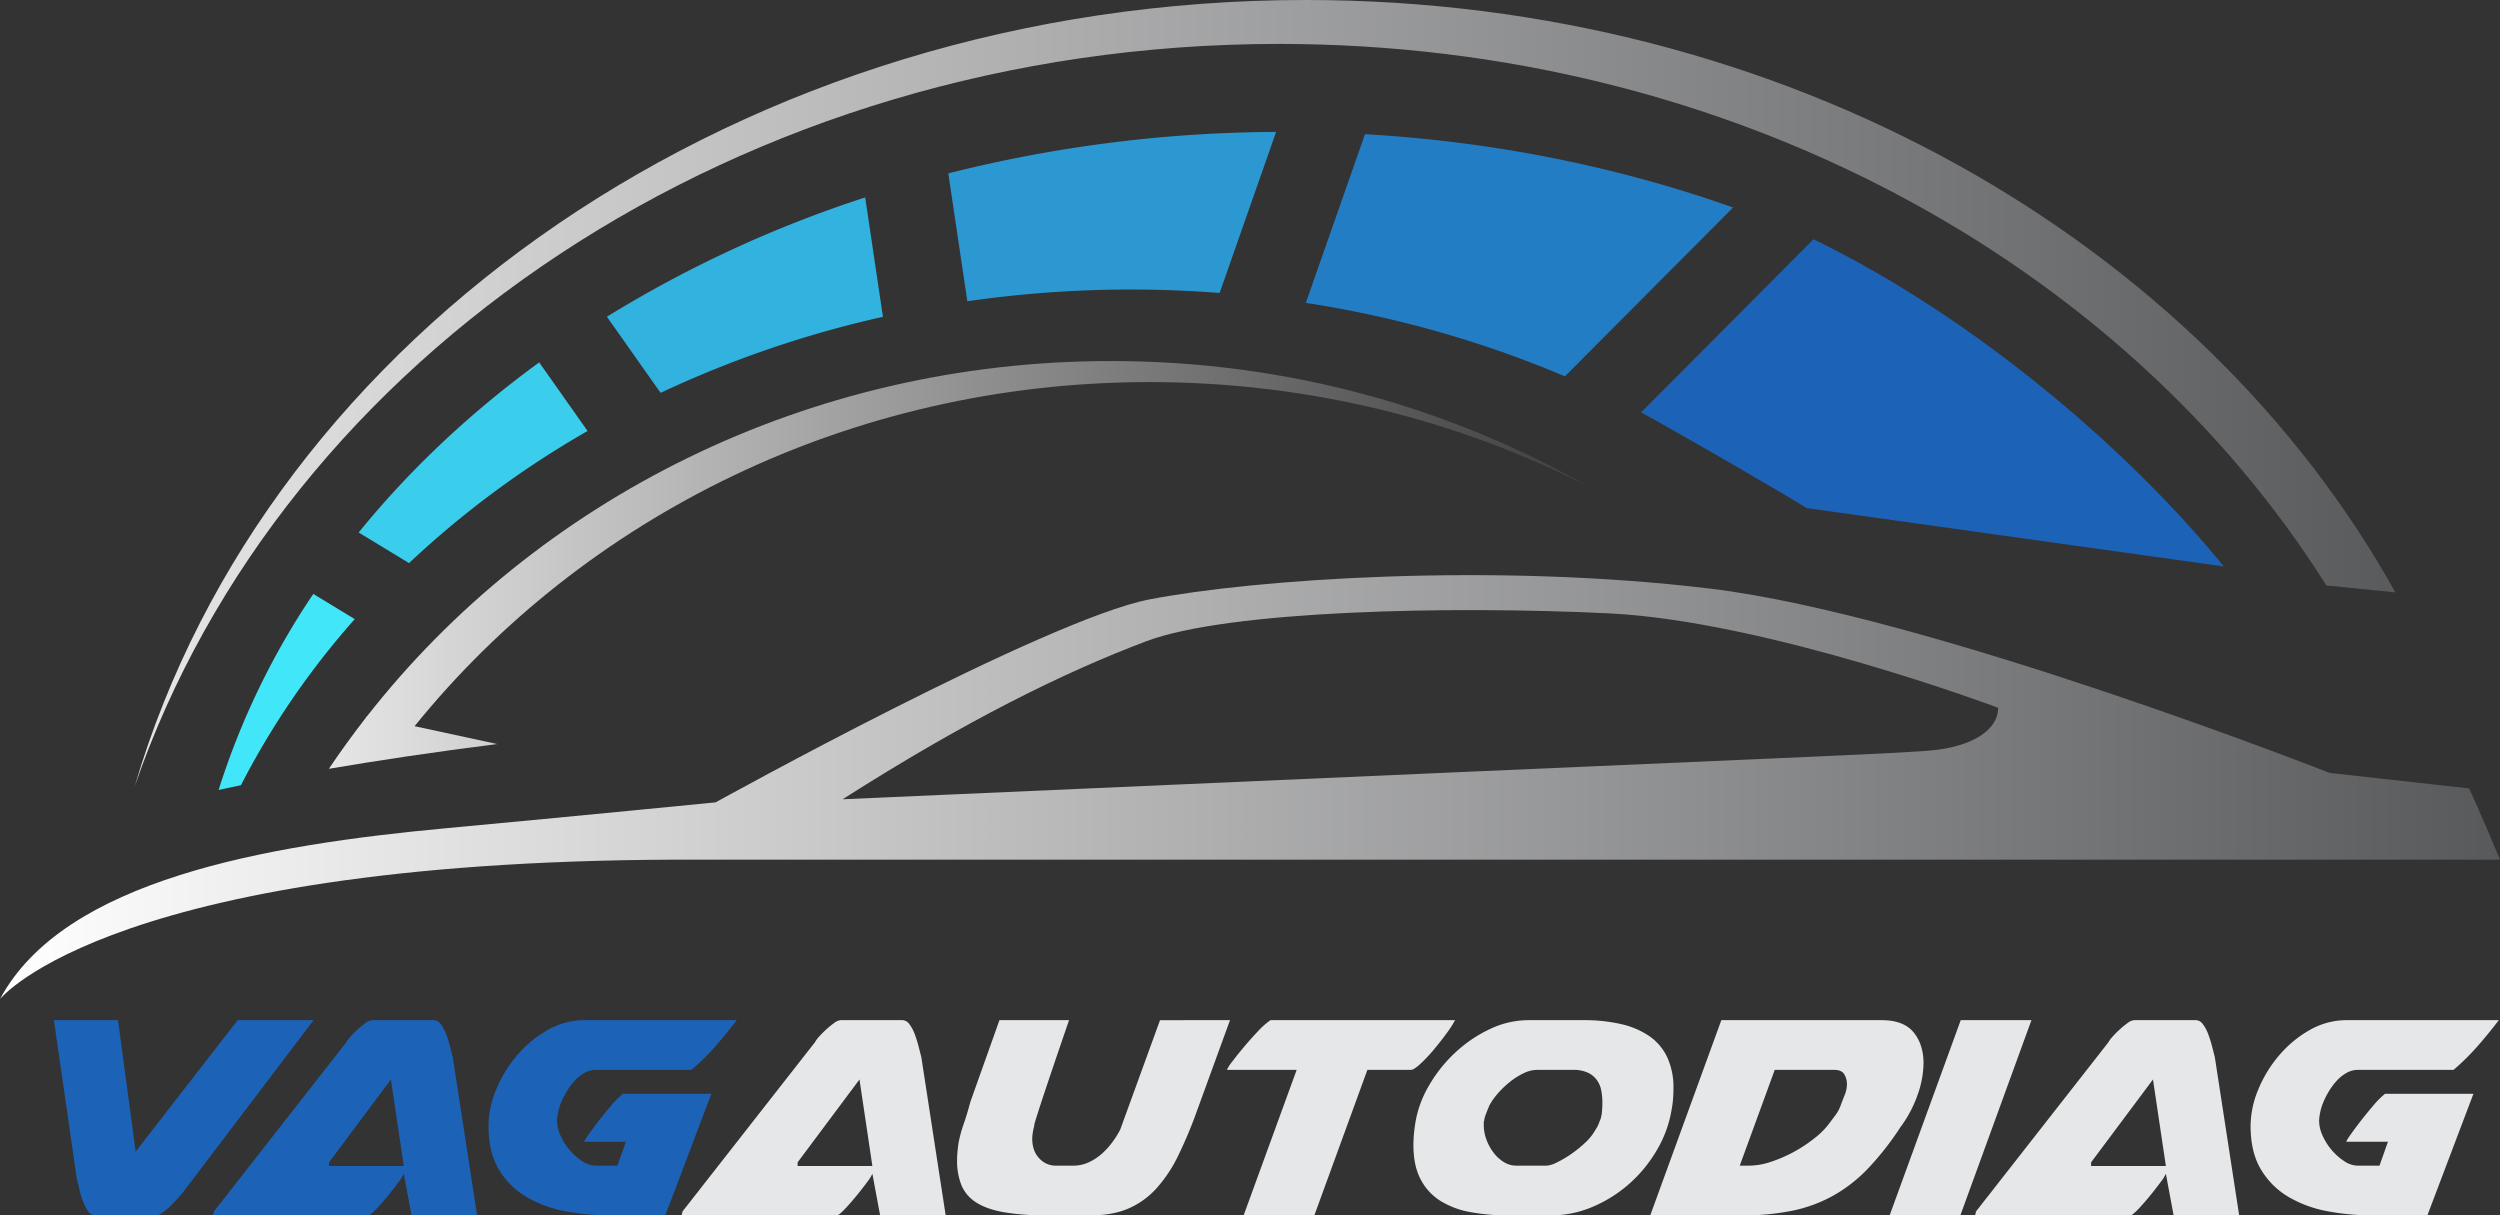
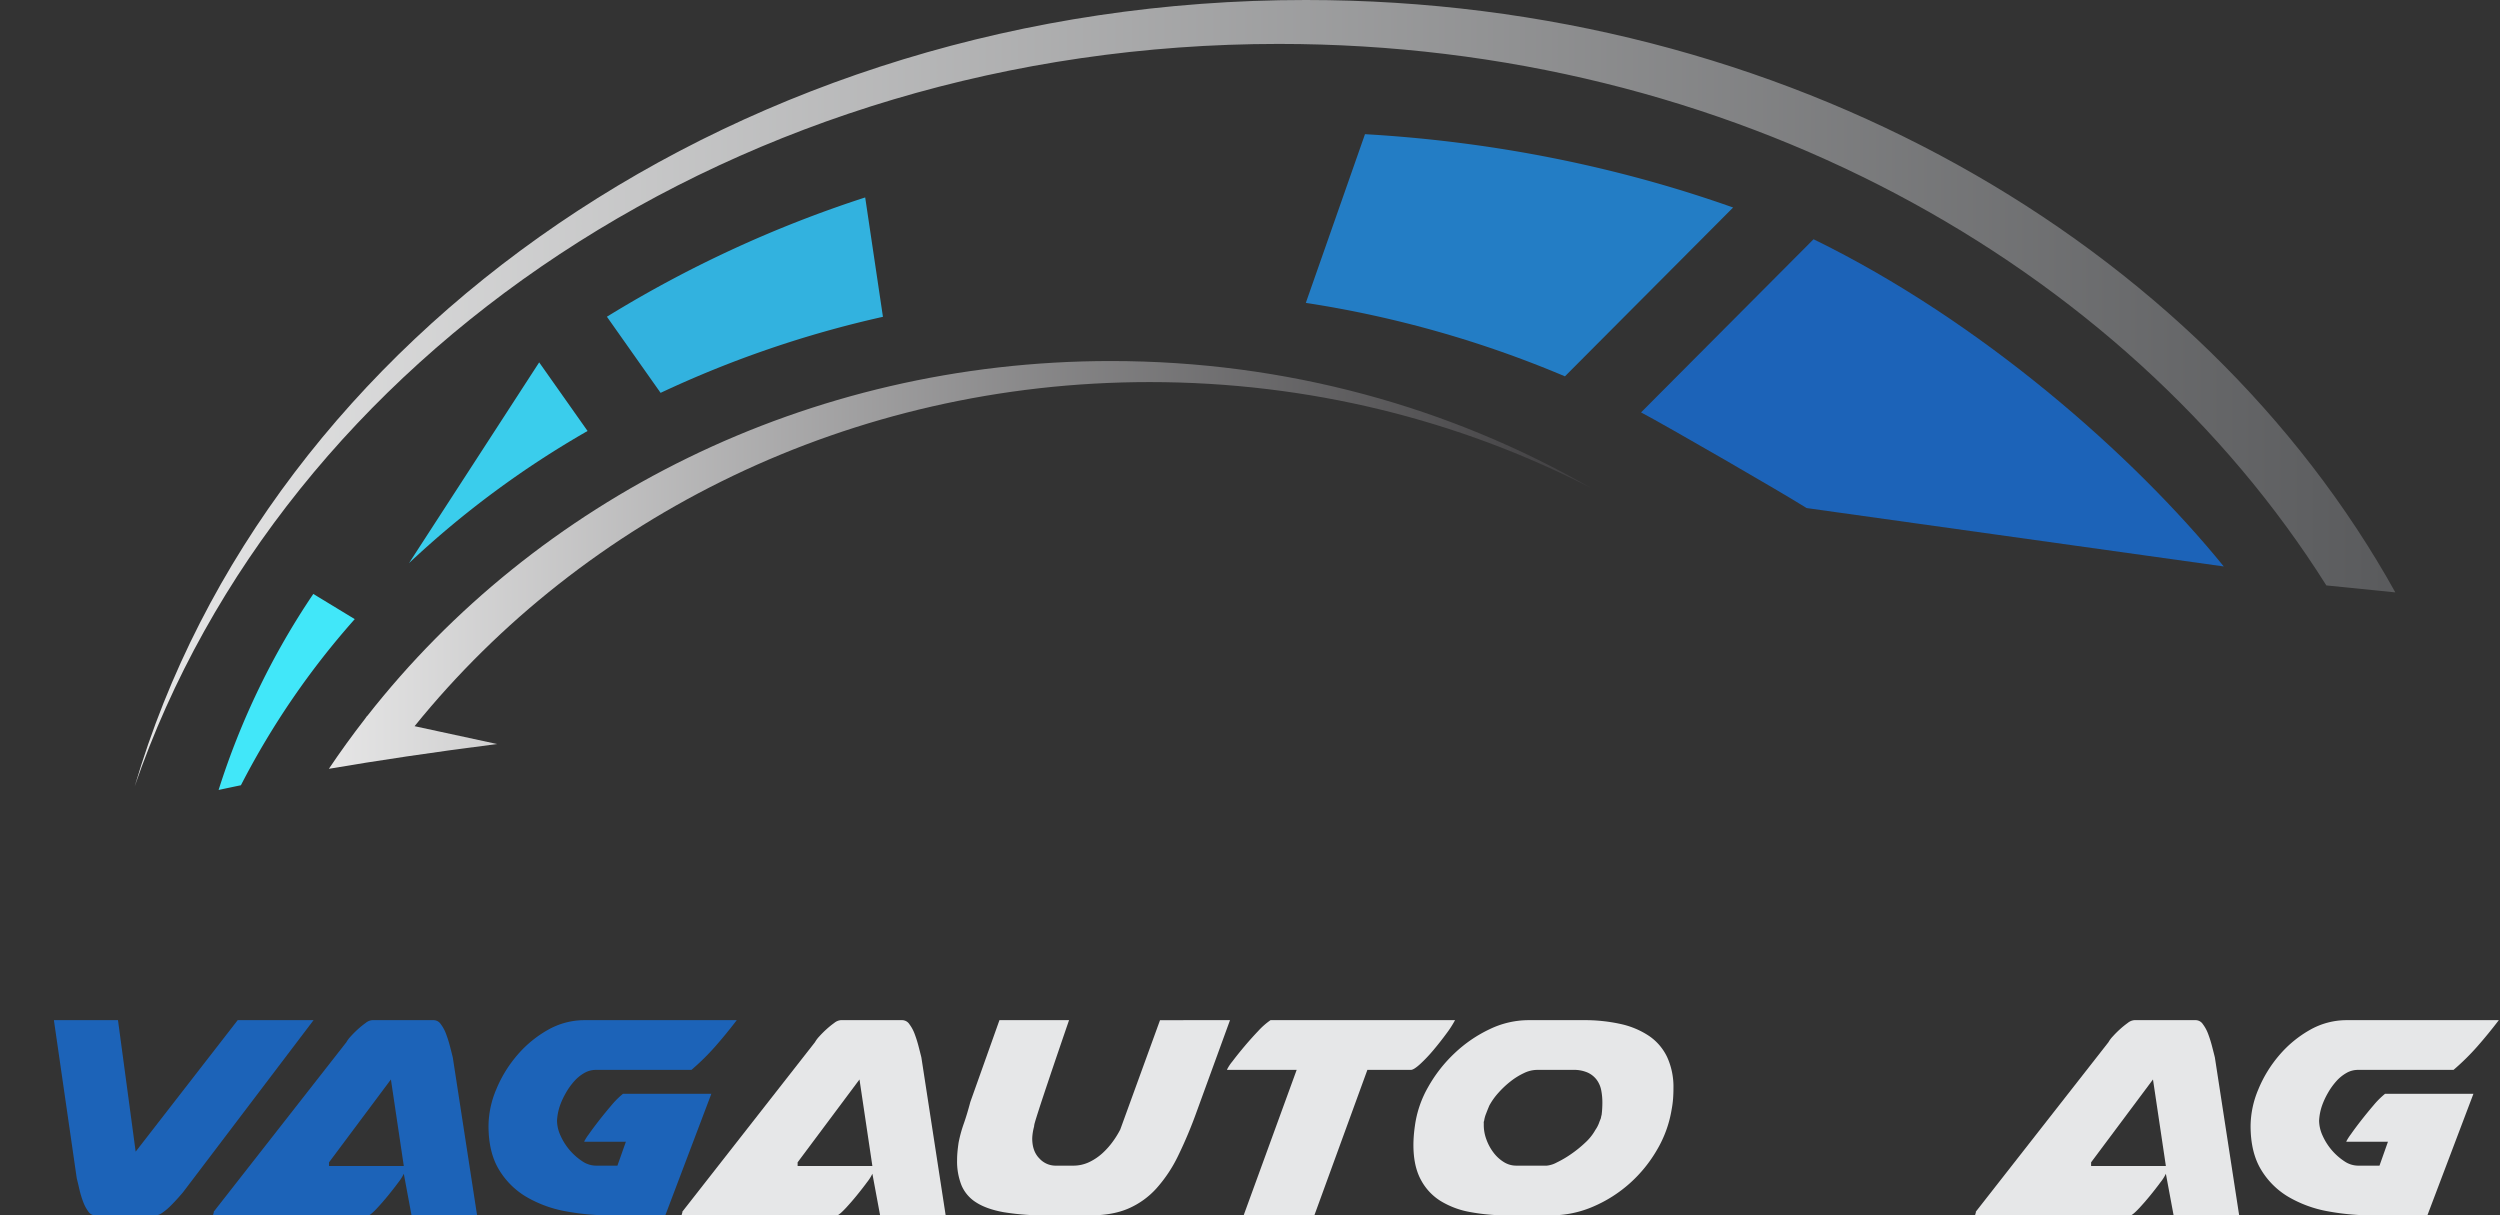
<svg xmlns="http://www.w3.org/2000/svg" xmlns:xlink="http://www.w3.org/1999/xlink" id="logo" viewBox="0 0 1397.617 679.447">
  <rect x="0" y="0" width="1397.617" height="679.447" fill="#333333" stroke="none" />
  <defs>
    <style>.cls-1{fill:#1c63b8;}.cls-2{fill:#e6e7e8;}.cls-3{fill:url(#linear-gradient);}.cls-4{fill:#3acdec;}.cls-5{fill:#32b2df;}.cls-6{fill:#2b98d2;}.cls-7{fill:#41e7f9;}.cls-8{fill:#237dc5;}.cls-9{fill:url(#linear-gradient-2);}.cls-10{fill:url(#linear-gradient-3);}</style>
    <linearGradient id="linear-gradient" x1="0.712" y1="440.029" x2="1398.329" y2="440.029" gradientUnits="userSpaceOnUse">
      <stop offset="0" stop-color="#fff" />
      <stop offset="1" stop-color="#58595b" />
    </linearGradient>
    <linearGradient id="linear-gradient-2" x1="-149.121" y1="219.79" x2="1352.466" y2="219.79" xlink:href="#linear-gradient" />
    <linearGradient id="linear-gradient-3" x1="-78.68" y1="315.816" x2="881.433" y2="315.816" gradientUnits="userSpaceOnUse">
      <stop offset="0.163" stop-color="#fff" />
      <stop offset="1" stop-color="#414042" />
    </linearGradient>
  </defs>
  <path class="cls-1" d="M133.59,570.32H176.006l-73.095,96.362q-1.032,1.234-2.882,3.295Q98.175,672.035,96.013,674.197a31.025,31.025,0,0,1-4.427,3.706,7.221,7.221,0,0,1-3.706,1.544H53.906a4.757,4.757,0,0,1-3.912-2.265,23.263,23.263,0,0,1-2.883-5.558A53.258,53.258,0,0,1,45.052,664.724q-.825-3.6-1.442-6.073L30.845,570.32H66.671l9.883,73.505Z" transform="translate(-0.712)" />
  <path class="cls-1" d="M230.779,679.447l-4.324-23.268a23.563,23.563,0,0,1-2.986,4.737q-2.578,3.503-5.766,7.412-3.195,3.913-6.279,7.206-3.088,3.296-4.53,3.913H119.797a5.928,5.928,0,0,1,.411-1.441v-.618l74.125-94.716a16.735,16.735,0,0,1,2.47-3.293,56.47,56.47,0,0,1,4.015-4.016,48.746,48.746,0,0,1,4.324-3.499,6.738,6.738,0,0,1,3.604-1.544H243.339a4.893,4.893,0,0,1,3.809,2.264,21.378,21.378,0,0,1,2.985,5.56,67.58,67.58,0,0,1,2.162,6.897q.927,3.606,1.545,6.075L267.429,679.447Zm-46.122-27.592h41.798l-7.206-48.386-34.592,46.327Z" transform="translate(-0.712)" />
  <path class="cls-1" d="M398.383,611.5l-25.738,67.947H341.966a135.389,135.389,0,0,1-24.914-2.265,67.161,67.161,0,0,1-21.825-7.927,43.753,43.753,0,0,1-15.546-15.339q-5.869-9.677-5.869-24.504a53.387,53.387,0,0,1,4.324-20.384,70.475,70.475,0,0,1,11.737-19.148,63.389,63.389,0,0,1,17.09-14.105,41.3,41.3,0,0,1,20.59-5.455h85.038q-5.974,7.825-12.045,14.721a133.069,133.069,0,0,1-13.281,13.076H333.73a12.807,12.807,0,0,0-6.383,1.749,22.421,22.421,0,0,0-5.662,4.634,37.939,37.939,0,0,0-4.633,6.486,43.602,43.602,0,0,0-3.295,7.102,30.712,30.712,0,0,0-1.646,8.443,20.646,20.646,0,0,0,1.955,8.338,33.539,33.539,0,0,0,12.149,14.31,13.765,13.765,0,0,0,7.515,2.472h12.149l4.735-13.384H327.347v-.207a30.333,30.333,0,0,1,2.573-4.014q2.365-3.398,5.662-7.619,3.291-4.217,6.897-8.442a47.597,47.597,0,0,1,6.486-6.486Z" transform="translate(-0.712)" />
  <path class="cls-2" d="M492.737,679.447l-4.324-23.268a23.563,23.563,0,0,1-2.986,4.737q-2.578,3.503-5.766,7.412-3.195,3.913-6.279,7.206-3.088,3.296-4.53,3.913H381.756a5.928,5.928,0,0,1,.411-1.441v-.618l74.125-94.716a16.735,16.735,0,0,1,2.47-3.293,56.47,56.47,0,0,1,4.015-4.016,48.746,48.746,0,0,1,4.324-3.499,6.738,6.738,0,0,1,3.604-1.544h34.592a4.893,4.893,0,0,1,3.809,2.264,21.378,21.378,0,0,1,2.985,5.56,67.582,67.582,0,0,1,2.162,6.897q.927,3.606,1.545,6.075l13.589,88.332Zm-46.122-27.592h41.798l-7.206-48.386-34.592,46.327Z" transform="translate(-0.712)" />
  <path class="cls-2" d="M543.182,616.029l16.266-45.709H598.364q-7.21,21-11.118,32.635Q583.332,614.588,581.48,620.353q-1.853,5.767-2.264,7.311a9.84,9.84,0,0,0-.412,2.162,28.627,28.627,0,0,0-1.029,6.588q0,7.211,4.015,11.222a12.195,12.195,0,0,0,8.751,4.016H600.629a20.622,20.622,0,0,0,9.162-2.059,30.391,30.391,0,0,0,7.515-5.149,43.124,43.124,0,0,0,5.766-6.588,50.27,50.27,0,0,0,3.912-6.385l22.237-61.151H688.343l-18.53,50.858a244.714,244.714,0,0,1-10.501,25.017,78.058,78.058,0,0,1-12.149,18.222,45.423,45.423,0,0,1-15.649,11.222q-8.855,3.813-21.207,3.809H586.215a140.002,140.002,0,0,1-24.296-1.751q-9.681-1.746-15.442-5.457a20.875,20.875,0,0,1-8.237-9.574,36.267,36.267,0,0,1-2.47-14.103q0-2.263.206-4.531.202-2.263.618-5.147a73.344,73.344,0,0,1,2.882-10.605Q541.329,623.03,543.182,616.029Z" transform="translate(-0.712)" />
  <path class="cls-2" d="M725.61,598.116H686.694v-.207a23.026,23.026,0,0,1,2.987-4.529q2.781-3.708,6.588-8.237,3.808-4.527,7.825-8.751a40.439,40.439,0,0,1,6.897-6.073h103.156a56.232,56.232,0,0,1-4.837,7.515q-3.398,4.632-7.207,9.161a82.901,82.901,0,0,1-7.412,7.825q-3.606,3.296-5.25,3.295H765.143l-29.649,81.331H695.96Z" transform="translate(-0.712)" />
  <path class="cls-2" d="M927.189,642.591a76.534,76.534,0,0,1-15.236,18.84,74.987,74.987,0,0,1-20.488,13.074,59.308,59.308,0,0,1-23.781,4.942h-24.092a111.669,111.669,0,0,1-21.001-1.854,47.621,47.621,0,0,1-16.68-6.279A31.103,31.103,0,0,1,794.897,659.269q-4.015-7.615-4.016-19.15,0-2.471.207-5.147.205-2.673.618-5.56a59.618,59.618,0,0,1,7.412-21.722,79.344,79.344,0,0,1,14.826-18.944,75.056,75.056,0,0,1,19.56-13.384,50.307,50.307,0,0,1,21.62-5.044h30.68a92.792,92.792,0,0,1,21.001,2.16A46.352,46.352,0,0,1,922.66,579.173a29.693,29.693,0,0,1,10.089,11.84,39.977,39.977,0,0,1,3.501,17.398q0,2.886-.207,5.767a55.455,55.455,0,0,1-.823,6.176A64.831,64.831,0,0,1,927.189,642.591Zm-96.978-14.62v1.236a22.807,22.807,0,0,0,1.439,7.72,27.591,27.591,0,0,0,3.915,7.311,21.231,21.231,0,0,0,5.763,5.353,12.991,12.991,0,0,0,7.003,2.059h17.09a14.796,14.796,0,0,0,5.558-1.751,58.184,58.184,0,0,0,7.927-4.632,65.259,65.259,0,0,0,8.032-6.486,28.16,28.16,0,0,0,5.662-7.104,17.039,17.039,0,0,0,2.264-4.529l.825-2.061a13.136,13.136,0,0,1,.411-1.852q.205-1.646.31-3.398c.066-1.164.103-2.367.103-3.603a35.739,35.739,0,0,0-.618-6.589,14.504,14.504,0,0,0-2.47-5.868,13.12,13.12,0,0,0-5.045-4.117,19.26,19.26,0,0,0-8.34-1.544H859.86a17.145,17.145,0,0,0-7.104,1.749,38.454,38.454,0,0,0-7.515,4.634,51.47,51.47,0,0,0-6.897,6.486,36.756,36.756,0,0,0-5.044,7.102q-1.035,2.471-1.854,4.634a16.527,16.527,0,0,0-1.029,3.809A2.733,2.733,0,0,0,830.211,627.972Z" transform="translate(-0.712)" />
-   <path class="cls-2" d="M1063.083,630.237a163.103,163.103,0,0,1-17.809,22.751,83.75,83.75,0,0,1-19.355,15.238,80.59,80.59,0,0,1-22.856,8.545,136.474,136.474,0,0,1-28.516,2.677H923.276l39.739-109.127h89.568q12.352,0,17.912,6.794,5.562,6.793,5.56,17.296a54.5,54.5,0,0,1-3.295,17.604A67.693,67.693,0,0,1,1063.083,630.237Zm-70.211-32.121L973.311,651.651h5.353a39.239,39.239,0,0,0,12.149-2.162,76.413,76.413,0,0,0,12.97-5.663,79.088,79.088,0,0,0,11.84-7.927,42.946,42.946,0,0,0,8.545-8.956q1.237-1.646,2.78-3.706a19.519,19.519,0,0,0,2.573-4.735q1.237-3.293,2.47-6.383a15.578,15.578,0,0,0,1.236-5.767,10.533,10.533,0,0,0-1.544-5.868q-1.544-2.363-5.457-2.367Z" transform="translate(-0.712)" />
-   <path class="cls-2" d="M1096.85,570.32h39.533l-39.738,109.127h-39.535Z" transform="translate(-0.712)" />
  <path class="cls-2" d="M1215.861,679.447l-4.324-23.268a23.498,23.498,0,0,1-2.985,4.737q-2.576,3.503-5.765,7.412-3.196,3.913-6.281,7.206-3.088,3.296-4.529,3.913h-87.096a6.038,6.038,0,0,1,.41-1.441v-.618l74.125-94.716a16.799,16.799,0,0,1,2.472-3.293,56.069,56.069,0,0,1,4.014-4.016,48.881,48.881,0,0,1,4.324-3.499,6.736,6.736,0,0,1,3.603-1.544h34.593a4.892,4.892,0,0,1,3.809,2.264,21.378,21.378,0,0,1,2.985,5.56,67.582,67.582,0,0,1,2.162,6.897q.927,3.606,1.544,6.075l13.59,88.332Zm-46.122-27.592H1211.537l-7.206-48.386-34.593,46.327Z" transform="translate(-0.712)" />
  <path class="cls-2" d="M1383.467,611.5l-25.738,67.947h-30.68a135.379,135.379,0,0,1-24.913-2.265,67.172,67.172,0,0,1-21.827-7.927,43.767,43.767,0,0,1-15.546-15.339q-5.866-9.677-5.868-24.504a53.405,53.405,0,0,1,4.324-20.384,70.472,70.472,0,0,1,11.736-19.148,63.417,63.417,0,0,1,17.09-14.105,41.305,41.305,0,0,1,20.591-5.455h85.037q-5.974,7.825-12.044,14.721a133.256,133.256,0,0,1-13.28,13.076h-53.536a12.812,12.812,0,0,0-6.383,1.749,22.449,22.449,0,0,0-5.662,4.634,37.985,37.985,0,0,0-4.632,6.486,43.447,43.447,0,0,0-3.295,7.102,30.65,30.65,0,0,0-1.647,8.443,20.646,20.646,0,0,0,1.955,8.338,33.549,33.549,0,0,0,12.149,14.31,13.762,13.762,0,0,0,7.514,2.472h12.149l4.735-13.384h-23.268v-.207a30.454,30.454,0,0,1,2.575-4.014q2.363-3.398,5.662-7.619,3.29-4.217,6.897-8.442a47.597,47.597,0,0,1,6.486-6.486Z" transform="translate(-0.712)" />
-   <path class="cls-3" d="M1381.011,440.76l-77.934-8.659S1078.8,343.776,956.703,329.055s-255.45-5.196-313.468,6.062c-58.018,11.257-242.461,113.437-242.461,113.437S323.453,456.202,250.39,462.986C149.382,472.365,36.388,491.868.712,558.527h0s63.213-79.377,393.134-77.934H1398.329S1387.072,453.436,1381.011,440.76Zm-263.244-45.082c0,12.942-15.298,21.124-33.825,23.434-17.117,2.133-43.234,2.521-612.162,27.71,69.275-44.162,123.829-71.007,169.723-88.325s170.589-19.916,258.914-15.587C988.743,347.24,1117.767,395.679,1117.767,395.679Z" transform="translate(-0.712)" />
-   <path class="cls-4" d="M229.379,314.801a530.226,530.226,0,0,1,99.808-73.862l-27.05-38.357c-38.534,28.128-72.509,60.081-100.906,95.111Z" transform="translate(-0.712)" />
+   <path class="cls-4" d="M229.379,314.801a530.226,530.226,0,0,1,99.808-73.862l-27.05-38.357Z" transform="translate(-0.712)" />
  <path class="cls-5" d="M340,177.062l30.015,42.562a598.32,598.32,0,0,1,124.302-42.509l-9.924-66.739A667.928,667.928,0,0,0,340,177.062Z" transform="translate(-0.712)" />
-   <path class="cls-6" d="M530.862,96.913l10.633,71.505a639.952,639.952,0,0,1,91.62-6.558c16.662,0,33.139.675,49.423,1.926l31.579-90.035A762.684,762.684,0,0,0,530.862,96.913Z" transform="translate(-0.712)" />
  <path class="cls-7" d="M135.391,438.994a448.294,448.294,0,0,1,63.64-92.874L175.866,332.04a423.918,423.918,0,0,0-52.947,109.588Q128.917,440.326,135.391,438.994Z" transform="translate(-0.712)" />
  <path class="cls-8" d="M763.804,75.018l-33.078,94.309a607.568,607.568,0,0,1,144.858,41.066l94.018-94.387C905.979,93.452,836.636,79.206,763.804,75.018Z" transform="translate(-0.712)" />
  <path class="cls-1" d="M1243.905,316.672c-50.802-62.521-136.096-137.424-229.341-182.925l-96.431,96.809c13.721,7.206,79.675,45.287,92.548,53.47Z" transform="translate(-0.712)" />
  <path class="cls-9" d="M1301.25,327.278l38.575,3.896C1230.873,135.253,999.066,0,730.695,0,415.204,0,150.257,186.918,76.021,439.581,158.822,199.461,413.835,24.555,715.641,24.555,967.993,24.555,1187.632,146.841,1301.25,327.278Z" transform="translate(-0.712)" />
  <path class="cls-10" d="M621.783,201.835c-170.364,0-321.431,78.048-415.756,198.418l-.102-.022-1.184,1.662q-10.571,13.608-20.176,27.903c26.844-4.582,57.999-9.258,94.041-13.859L232.481,405.97c94.608-116.93,243.454-192.372,410.95-192.372,89.117,0,172.97,21.348,246.186,58.933C811.477,227.667,719.815,201.835,621.783,201.835Z" transform="translate(-0.712)" />
</svg>